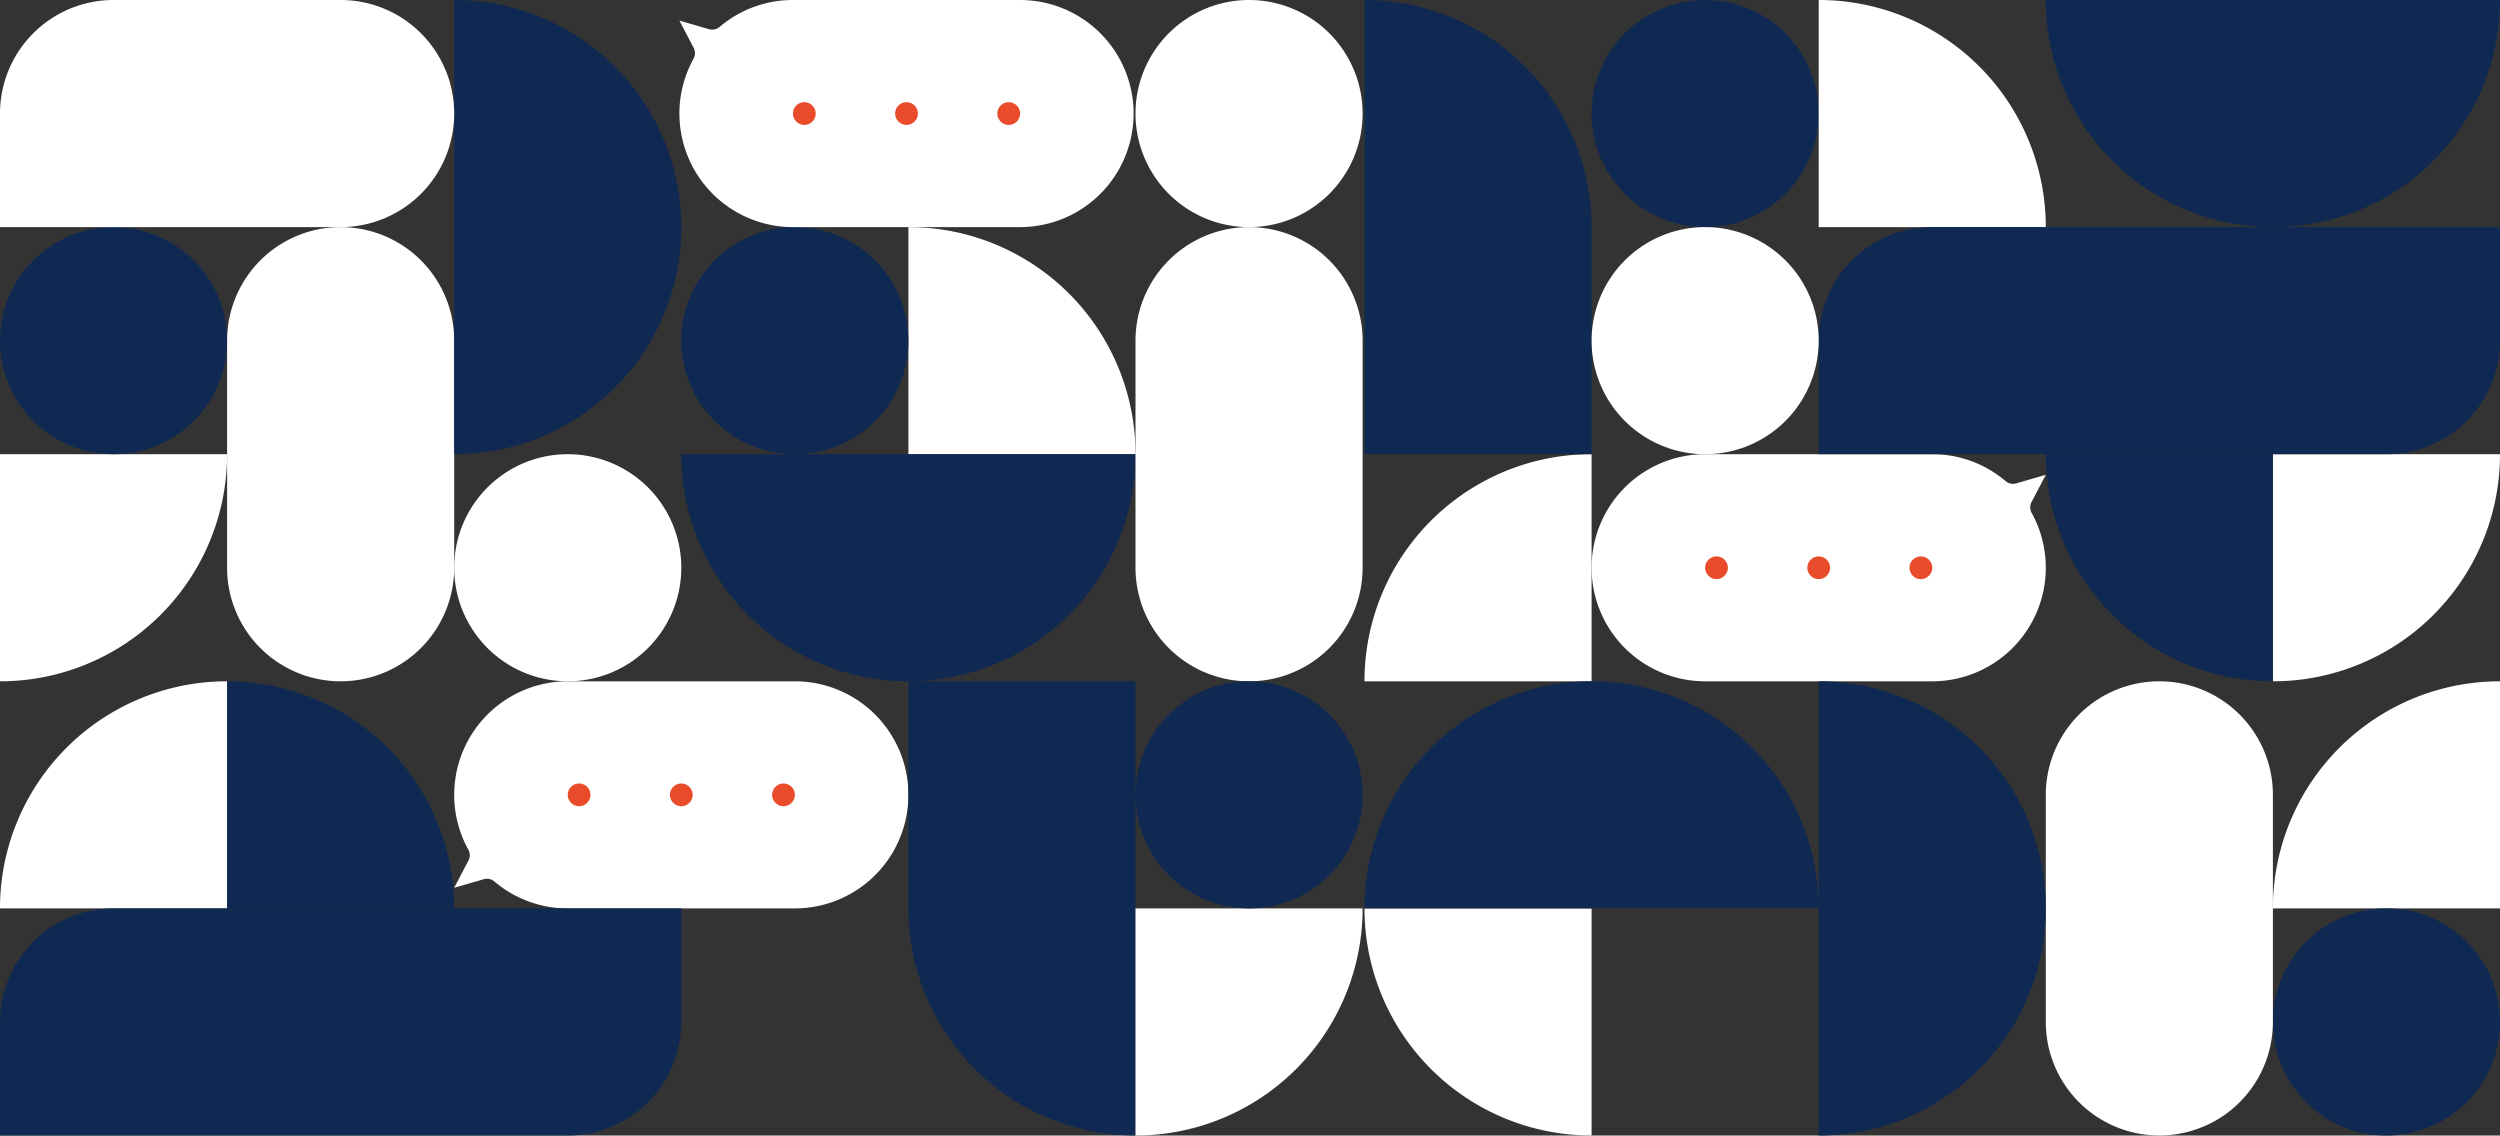
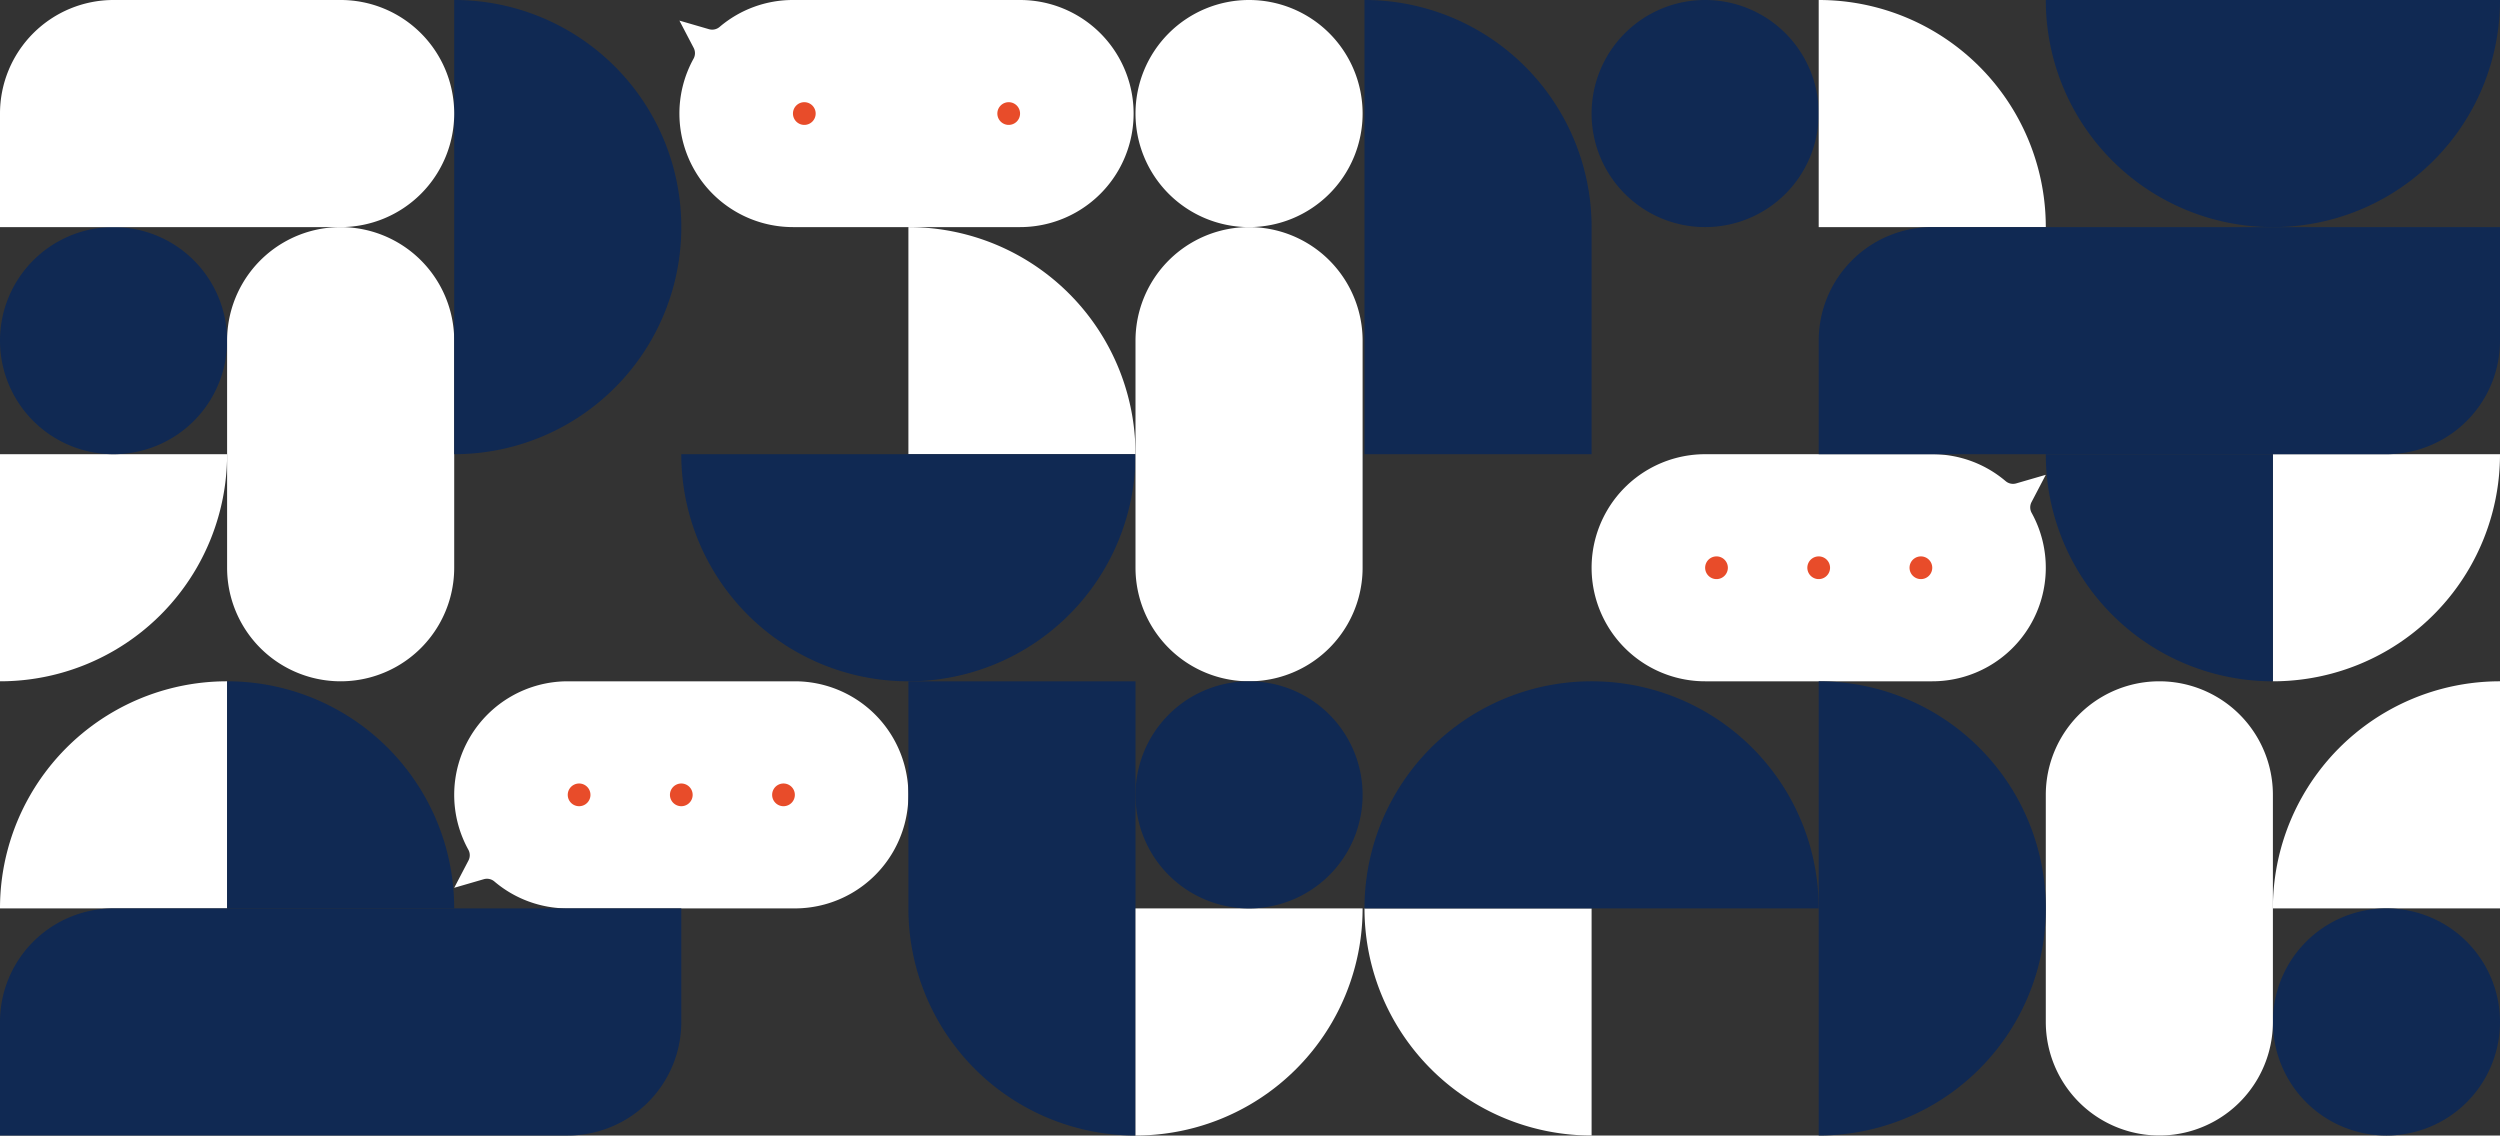
<svg xmlns="http://www.w3.org/2000/svg" width="1321" height="600" viewBox="0 0 1321 600">
  <rect x="0" y="0" width="1321" height="600" fill="#333333" stroke="none" />
  <g transform="translate(-3755 -3326)">
    <path d="M0,120A119.931,119.931,0,0,1,120,0V120Z" transform="translate(3755 3686)" fill="#fff" />
    <path d="M720,120A119.931,119.931,0,0,1,600,240V120Z" transform="translate(3155 3446)" fill="#fff" />
    <path d="M600,60a60,60,0,1,1,60,60,60,60,0,0,1-60-60" transform="translate(3155 3446)" fill="#102953" />
    <path d="M600,60a60,60,0,1,1,60,60,60,60,0,0,1-60-60" transform="translate(3996 3326)" fill="#102953" />
    <path d="M420,0H300a60,60,0,0,0-52.533,88.983,6,6,0,0,1,.081,5.692L240,109.117l15.661-4.551a6.032,6.032,0,0,1,5.582,1.217A59.727,59.727,0,0,0,300,120H420A60,60,0,0,0,420,0" transform="translate(3755 3686)" fill="#fff" />
    <path d="M0,240H300a60,60,0,0,0,60-60V120H60A60,60,0,0,0,0,180Z" transform="translate(3755 3686)" fill="#102953" />
    <path d="M600,240V0H480V120A120,120,0,0,0,600,240Z" transform="translate(3755 3686)" fill="#102953" />
    <path d="M840,60V180a60,60,0,0,1-120,0V60a60,60,0,0,1,120,0" transform="translate(3155 3446)" fill="#fff" />
    <path d="M240,120A119.931,119.931,0,0,0,120,0V120Z" transform="translate(3755 3686)" fill="#102953" />
    <path d="M960,120A119.931,119.931,0,0,0,840,0V240A119.931,119.931,0,0,0,960,120" transform="translate(3155 3326)" fill="#102953" />
    <path d="M0,120A119.931,119.931,0,0,1,120,0V240A119.931,119.931,0,0,1,0,120" transform="translate(4836 3446) rotate(-90)" fill="#102953" />
    <path d="M300,60a6,6,0,1,1,6,6,6,6,0,0,1-6-6m60,6a6,6,0,1,0-6-6,6,6,0,0,0,6,6m54,0a6,6,0,1,0-6-6,6,6,0,0,0,6,6" transform="translate(3755 3686)" fill="#e84c2a" />
    <path d="M1920,240a119.931,119.931,0,0,0-120-120V240Z" transform="translate(2435 3326)" fill="#fff" />
    <path d="M1920,240a119.931,119.931,0,0,0-120-120V240Z" transform="translate(2916 3206)" fill="#fff" />
-     <path d="M1800,240a119.931,119.931,0,0,1,120-120V240Z" transform="translate(2676 3446)" fill="#fff" />
    <path d="M1800,120A119.931,119.931,0,0,0,1920,0H1680a119.931,119.931,0,0,0,120,120" transform="translate(2435 3566)" fill="#102953" />
-     <path d="M1680,180a60,60,0,1,0,60-60,60,60,0,0,0-60,60" transform="translate(2435 3326)" fill="#102953" />
    <path d="M120,0A119.931,119.931,0,0,1,0,120V0Z" transform="translate(4956 3566)" fill="#fff" />
    <path d="M600,240A119.931,119.931,0,0,1,720,120V240Z" transform="translate(4356 3566)" fill="#fff" />
    <path d="M720,60A60,60,0,1,1,660,0a60,60,0,0,1,60,60" transform="translate(4356 3806)" fill="#102953" />
    <path d="M300,120H420a60,60,0,0,0,52.533-88.983,6,6,0,0,1-.081-5.692L480,10.883l-15.661,4.551a6.032,6.032,0,0,1-5.582-1.217A59.727,59.727,0,0,0,420,0H300a60,60,0,0,0,0,120" transform="translate(4356 3566)" fill="#fff" />
    <path d="M420,120H300a60,60,0,0,1-52.533-88.983,6,6,0,0,0,.081-5.692L240,10.883l15.661,4.551a6.032,6.032,0,0,0,5.582-1.217A59.727,59.727,0,0,1,300,0H420a60,60,0,0,1,0,120" transform="translate(3874 3326)" fill="#fff" />
    <path d="M360,120H60A60,60,0,0,0,0,180v60H300a60,60,0,0,0,60-60Z" transform="translate(4716 3326)" fill="#102953" />
    <path d="M480,0V240H600V120A120,120,0,0,0,480,0Z" transform="translate(3996 3326)" fill="#102953" />
    <path d="M720,180V60a60,60,0,0,1,120,0V180a60,60,0,0,1-120,0" transform="translate(4116 3686)" fill="#fff" />
    <path d="M120,0A119.931,119.931,0,0,0,240,120V0Z" transform="translate(4716 3566)" fill="#102953" />
    <path d="M960,120A119.931,119.931,0,0,1,840,240V0A119.931,119.931,0,0,1,960,120" transform="translate(3876 3686)" fill="#102953" />
-     <path d="M480,180a60,60,0,1,1-60-60,60,60,0,0,1,60,60" transform="translate(4236 3326)" fill="#fff" />
    <path d="M420,60a6,6,0,1,1-6-6,6,6,0,0,1,6,6m-60-6a6,6,0,1,0,6,6,6,6,0,0,0-6-6m-54,0a6,6,0,1,0,6,6,6,6,0,0,0-6-6" transform="translate(4356 3566)" fill="#e84c2a" />
-     <path d="M300,60a6,6,0,1,0,6-6,6,6,0,0,0-6,6m60-6a6,6,0,1,1-6,6,6,6,0,0,1,6-6m54,0a6,6,0,1,1-6,6,6,6,0,0,1,6-6" transform="translate(3874 3326)" fill="#e84c2a" />
+     <path d="M300,60a6,6,0,1,0,6-6,6,6,0,0,0-6,6m60-6m54,0a6,6,0,1,1-6,6,6,6,0,0,1,6-6" transform="translate(3874 3326)" fill="#e84c2a" />
    <path d="M1800,120a119.931,119.931,0,0,0,120,120V120Z" transform="translate(2676 3686)" fill="#fff" />
    <path d="M1800,0a119.931,119.931,0,0,0-120,120h240A119.931,119.931,0,0,0,1800,0" transform="translate(2796 3686)" fill="#102953" />
    <path d="M1800,180a60,60,0,1,0-60,60,60,60,0,0,0,60-60" transform="translate(2675 3206)" fill="#fff" />
-     <path d="M1800,180a60,60,0,1,0-60,60,60,60,0,0,0,60-60" transform="translate(2315 3446)" fill="#fff" />
    <path d="M720,180V60a60,60,0,0,1,120,0V180a60,60,0,0,1-120,0" transform="translate(3635 3446)" fill="#fff" />
    <path d="M720,120A119.931,119.931,0,0,1,600,240V120Z" transform="translate(3755 3686)" fill="#fff" />
    <path d="M1800,180a60,60,0,1,0-60,60,60,60,0,0,0,60-60" transform="translate(2675 3566)" fill="#102953" />
    <path d="M60,0H180a60,60,0,0,1,60,60v0a60,60,0,0,1-60,60H0a0,0,0,0,1,0,0V60A60,60,0,0,1,60,0Z" transform="translate(3755 3326)" fill="#fff" />
  </g>
</svg>